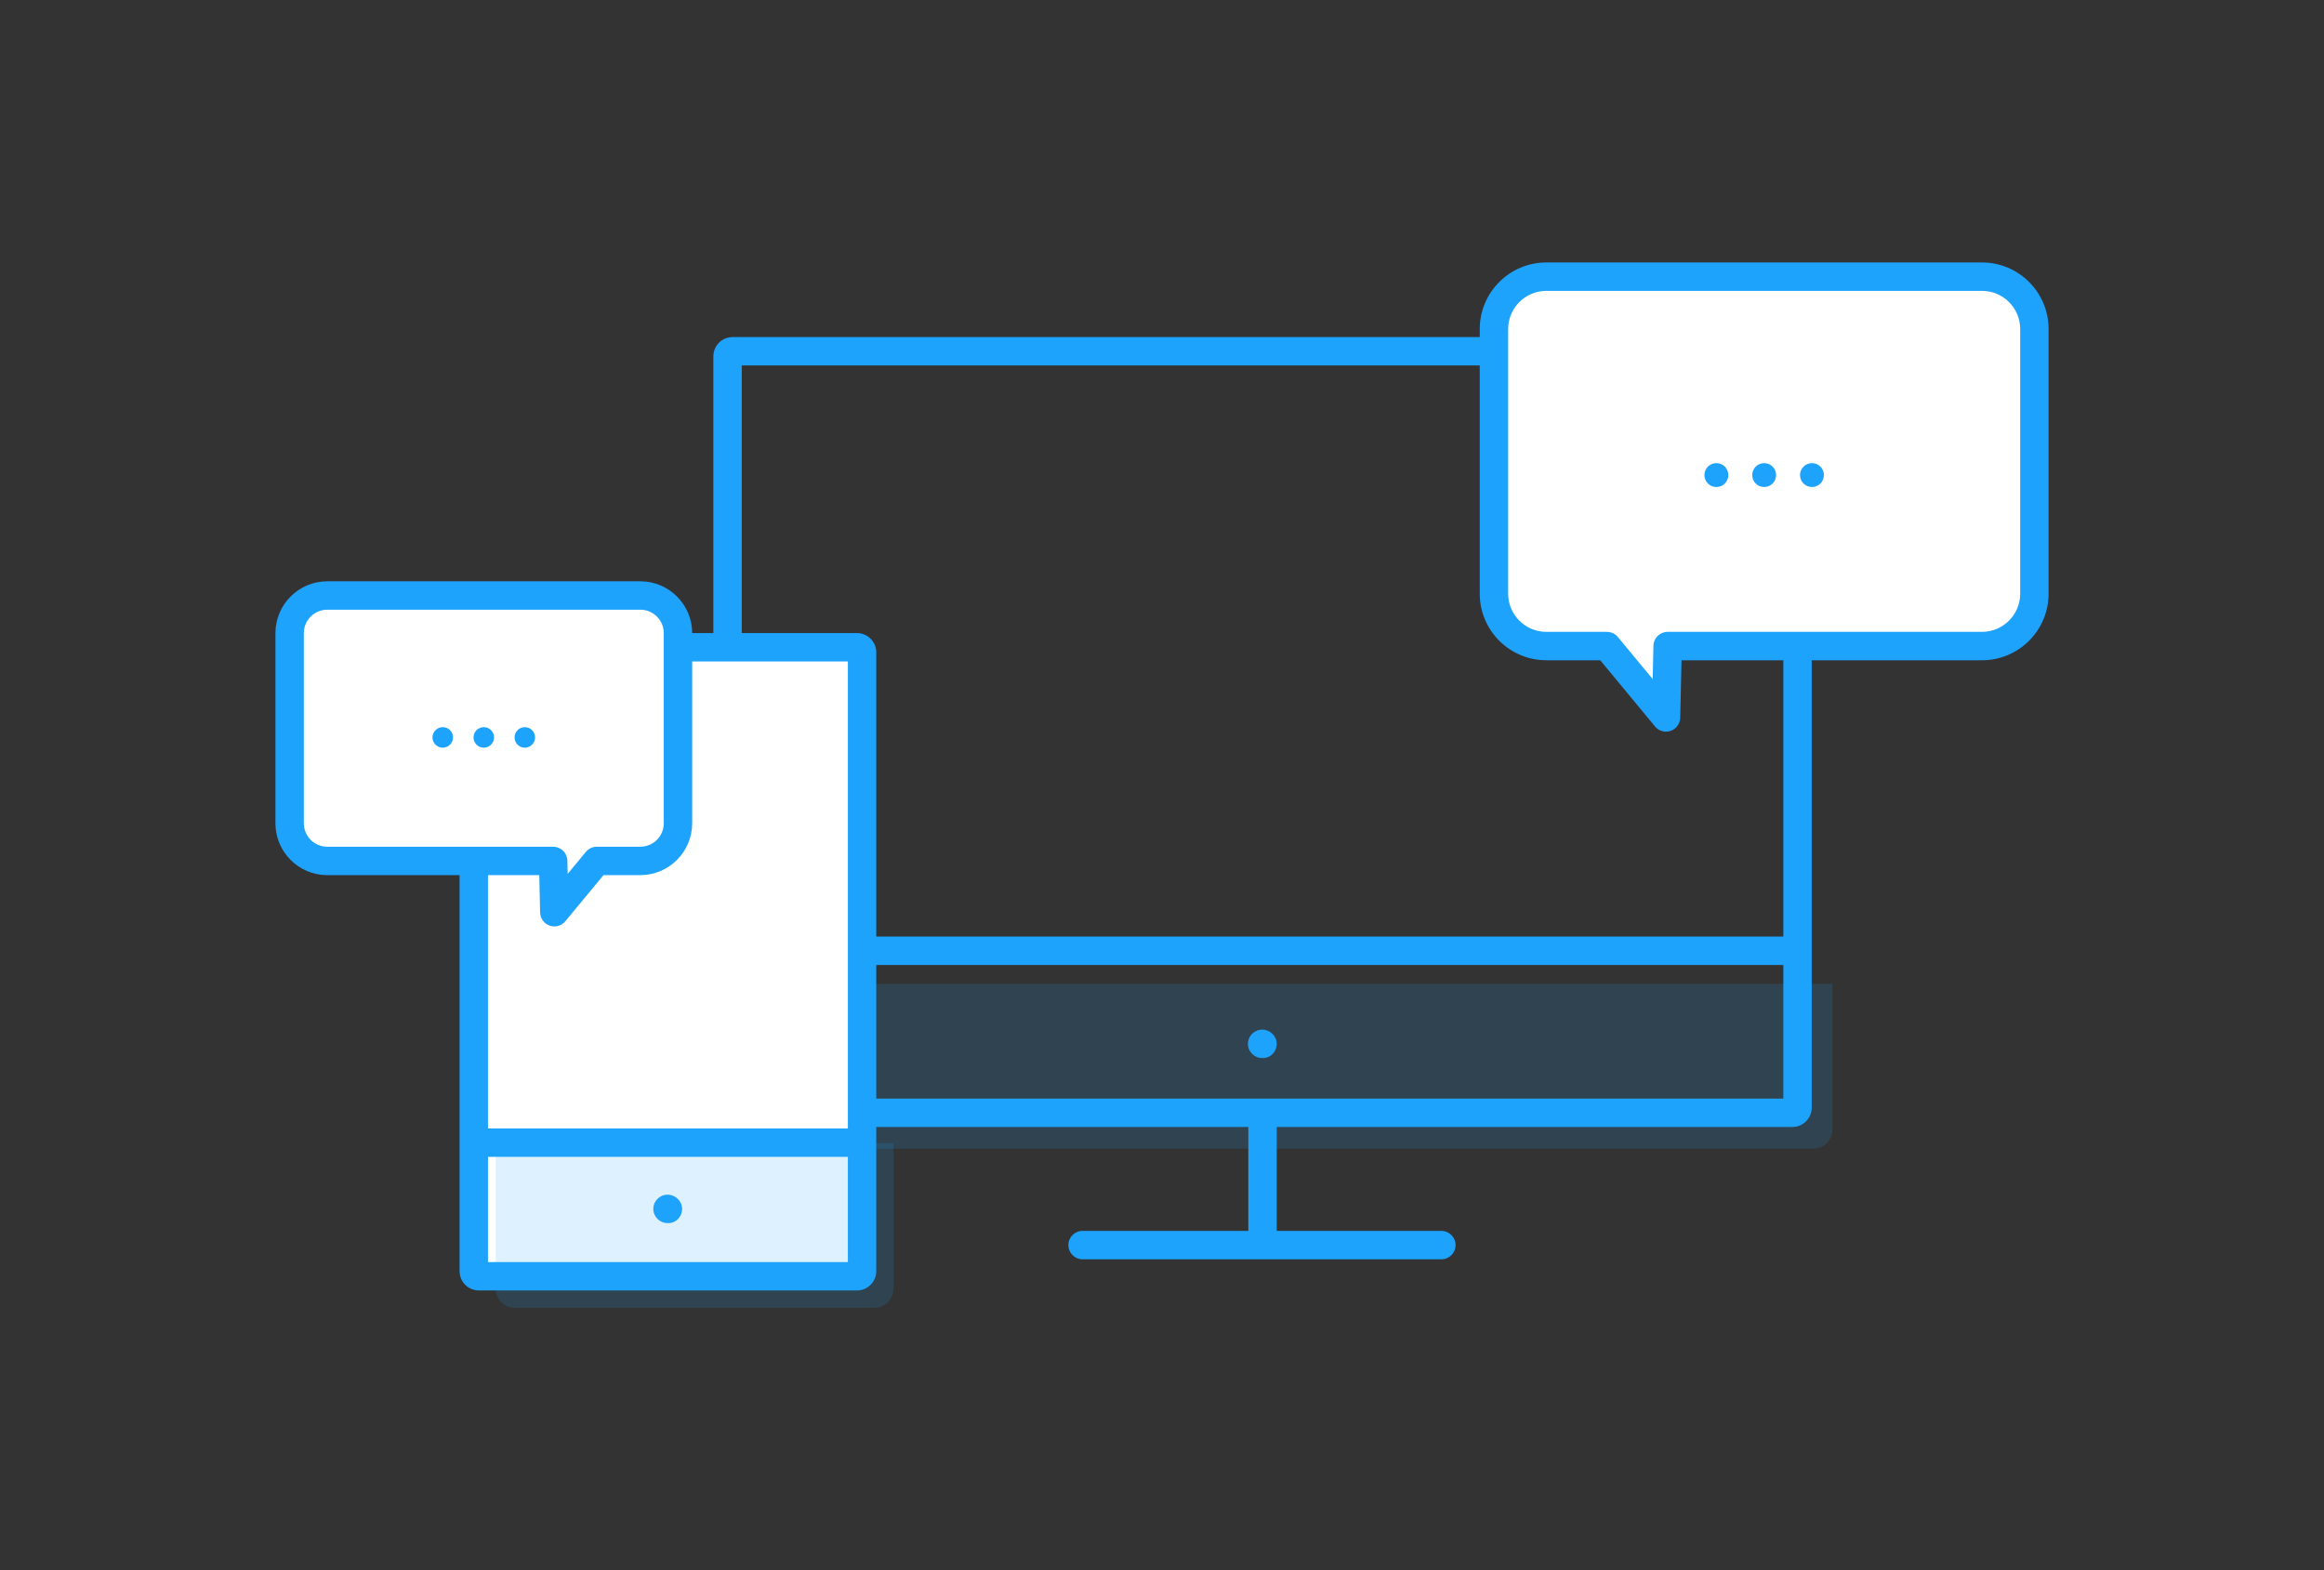
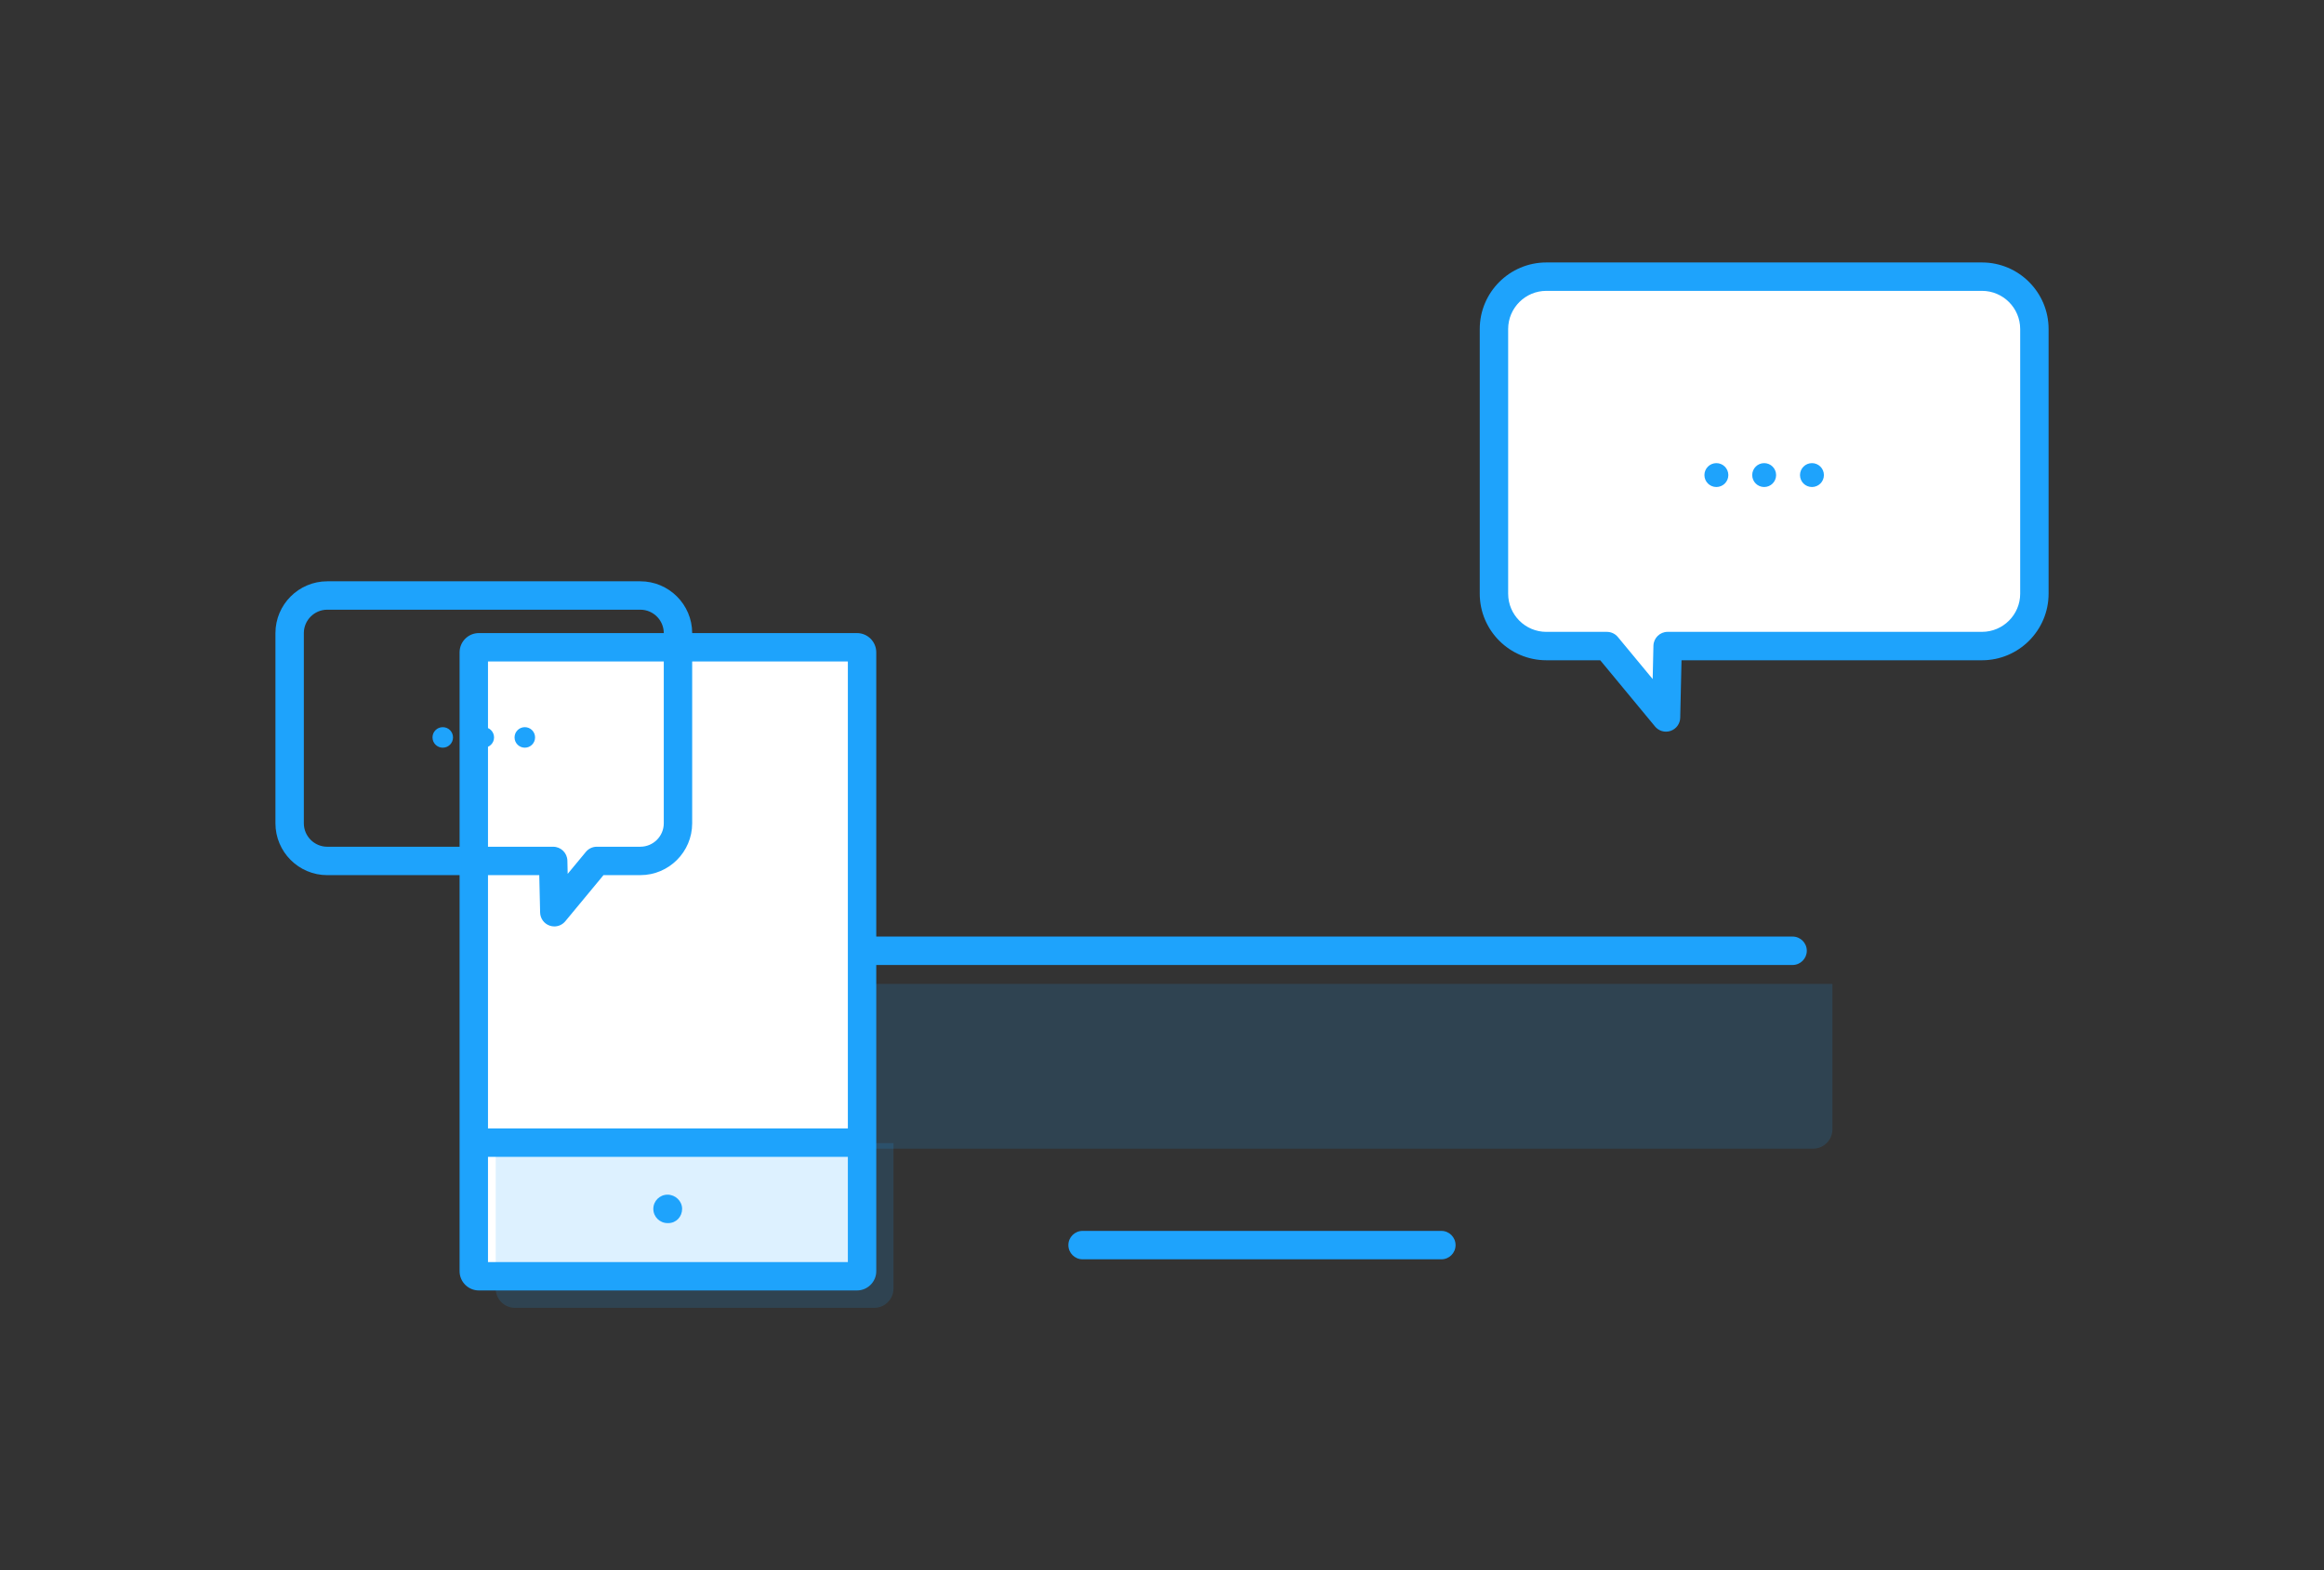
<svg xmlns="http://www.w3.org/2000/svg" version="1.1" id="Layer_1" x="0px" y="0px" width="160.056px" height="108.154px" viewBox="0 0 160.056 108.154" enable-background="new 0 0 160.056 108.154" xml:space="preserve">
  <rect x="0" y="0" width="160.056" height="108.154" fill="#333333" stroke="none" />
  <g>
    <g opacity="0.15">
      <g>
        <path fill="#1EA3FC" d="M50.554,67.767H126.2v10.018c0,0.732-0.595,1.328-1.328,1.328H51.883c-0.732,0-1.329-0.596-1.329-1.328     V67.767z" />
      </g>
    </g>
    <g>
      <path fill="#1EA3FC" d="M99.268,86.735H74.559c-0.54,0-0.979-0.438-0.979-0.978c0-0.541,0.438-0.979,0.979-0.979h24.709    c0.54,0,0.978,0.438,0.978,0.979C100.246,86.298,99.808,86.735,99.268,86.735z" />
    </g>
    <g>
      <g>
-         <path fill="#1EA3FC" d="M122.819,25.171v50.494H51.085V25.171H122.819 M123.446,23.215H50.458c-0.734,0-1.329,0.596-1.329,1.328     v51.749c0,0.734,0.595,1.329,1.329,1.329h72.987c0.733,0,1.329-0.595,1.329-1.329V24.543     C124.775,23.811,124.179,23.215,123.446,23.215L123.446,23.215z" />
-       </g>
+         </g>
    </g>
    <g>
      <path fill="#1EA3FC" d="M123.457,66.463h-73.01c-0.54,0-0.979-0.438-0.979-0.979c0-0.54,0.438-0.978,0.979-0.978h73.01    c0.54,0,0.979,0.438,0.979,0.978C124.435,66.025,123.997,66.463,123.457,66.463z" />
    </g>
    <g>
-       <path fill="#1EA3FC" d="M86.978,72.872h-0.053c-0.54,0-0.979-0.438-0.979-0.978s0.438-0.979,0.979-0.979s1.004,0.438,1.004,0.979    S87.518,72.872,86.978,72.872z" />
-     </g>
+       </g>
    <g>
-       <path fill="#1EA3FC" d="M86.952,86.605c-0.54,0-0.979-0.438-0.979-0.978v-8.007c0-0.54,0.438-0.979,0.979-0.979    s0.978,0.438,0.978,0.979v8.007C87.929,86.168,87.492,86.605,86.952,86.605z" />
-     </g>
+       </g>
    <g>
      <g>
        <g>
          <path fill="#FFFFFF" d="M140.11,40.891c0,1.993-1.614,3.606-3.608,3.606H114.85l-0.11,4.917l-4.07-4.917h-4.172      c-1.993,0-3.608-1.613-3.608-3.606V22.662c0-1.992,1.615-3.606,3.608-3.606h30.004c1.994,0,3.608,1.614,3.608,3.606V40.891z" />
        </g>
        <g>
          <path fill="#1EA3FC" d="M114.74,50.393c-0.286,0-0.564-0.126-0.754-0.354l-3.776-4.563h-3.712c-2.529,0-4.586-2.057-4.586-4.585      V22.662c0-2.528,2.057-4.585,4.586-4.585h30.004c2.529,0,4.586,2.057,4.586,4.585v18.229c0,2.528-2.057,4.585-4.586,4.585      h-20.694l-0.09,3.96c-0.009,0.408-0.271,0.769-0.657,0.902C114.956,50.375,114.847,50.393,114.74,50.393z M106.498,20.033      c-1.45,0-2.63,1.18-2.63,2.629v18.229c0,1.449,1.18,2.629,2.63,2.629h4.172c0.292,0,0.567,0.13,0.753,0.354l2.398,2.896      l0.052-2.295c0.012-0.531,0.446-0.956,0.978-0.956h21.651c1.45,0,2.63-1.18,2.63-2.629V22.662c0-1.449-1.18-2.629-2.63-2.629      H106.498z" />
        </g>
      </g>
      <g>
        <g>
          <path fill="#1EA3FC" d="M118.208,33.543L118.208,33.543c-0.455,0-0.823-0.367-0.823-0.822l0,0c0-0.455,0.368-0.823,0.823-0.823      l0,0c0.455,0,0.824,0.368,0.824,0.823S118.663,33.543,118.208,33.543z M121.5,33.543L121.5,33.543      c-0.456,0-0.823-0.367-0.823-0.822l0,0c0-0.455,0.367-0.823,0.823-0.823l0,0c0.455,0,0.822,0.368,0.822,0.823      S121.955,33.543,121.5,33.543z M124.791,33.543L124.791,33.543c-0.455,0-0.823-0.367-0.823-0.822l0,0      c0-0.455,0.368-0.823,0.823-0.823l0,0c0.455,0,0.823,0.368,0.823,0.823S125.246,33.543,124.791,33.543z" />
        </g>
      </g>
    </g>
    <g>
      <g>
        <path fill="#FFFFFF" d="M32.98,87.902c-0.193,0-0.351-0.157-0.351-0.351v-42.62c0-0.193,0.157-0.351,0.351-0.351h26.04     c0.194,0,0.352,0.157,0.352,0.351v42.62c0,0.193-0.157,0.351-0.352,0.351H32.98z" />
      </g>
      <g>
        <g>
          <path fill="#1EA3FC" d="M58.393,45.559v41.365H33.608V45.559H58.393 M59.02,43.603H32.98c-0.733,0-1.328,0.596-1.328,1.329      v42.62c0,0.733,0.595,1.328,1.328,1.328h26.04c0.733,0,1.329-0.595,1.329-1.328v-42.62      C60.349,44.198,59.753,43.603,59.02,43.603L59.02,43.603z" />
        </g>
      </g>
    </g>
    <g>
      <path fill="#1EA3FC" d="M59.031,79.679H32.968c-0.54,0-0.978-0.438-0.978-0.979s0.438-0.978,0.978-0.978h26.063    c0.54,0,0.979,0.438,0.979,0.978S59.571,79.679,59.031,79.679z" />
    </g>
    <g opacity="0.15">
      <g>
        <path fill="#1EA3FC" d="M34.14,78.731h27.395v10.018c0,0.733-0.595,1.328-1.329,1.328H35.469c-0.732,0-1.329-0.595-1.329-1.328     V78.731z" />
      </g>
    </g>
    <g>
      <g>
        <g>
-           <path fill="#FFFFFF" d="M19.947,56.705c0,1.432,1.161,2.592,2.593,2.592h15.558l0.079,3.532l2.926-3.532h2.996      c1.433,0,2.594-1.16,2.594-2.592V43.606c0-1.432-1.161-2.592-2.594-2.592H22.54c-1.432,0-2.593,1.16-2.593,2.592V56.705z" />
-         </g>
+           </g>
        <g>
          <path fill="#1EA3FC" d="M38.176,63.808c-0.107,0-0.216-0.018-0.32-0.055c-0.387-0.134-0.648-0.493-0.657-0.901l-0.059-2.576      H22.54c-1.969,0-3.57-1.602-3.57-3.57V43.606c0-1.968,1.602-3.569,3.57-3.569h21.559c1.97,0,3.572,1.602,3.572,3.569v13.099      c0,1.969-1.603,3.57-3.572,3.57h-2.536l-2.632,3.178C38.741,63.682,38.462,63.808,38.176,63.808z M22.54,41.993      c-0.89,0-1.614,0.724-1.614,1.613v13.099c0,0.89,0.725,1.614,1.614,1.614h15.558c0.531,0,0.966,0.425,0.978,0.956l0.021,0.912      l1.254-1.515c0.186-0.224,0.462-0.354,0.753-0.354h2.996c0.891,0,1.615-0.725,1.615-1.614V43.606      c0-0.89-0.725-1.613-1.615-1.613H22.54z" />
        </g>
      </g>
      <g>
        <g>
          <path fill="#1EA3FC" d="M30.494,51.497L30.494,51.497c-0.392,0-0.707-0.316-0.707-0.708l0,0c0-0.39,0.315-0.706,0.707-0.706l0,0      c0.391,0,0.706,0.316,0.706,0.706C31.2,51.181,30.884,51.497,30.494,51.497z M33.32,51.497L33.32,51.497      c-0.392,0-0.707-0.316-0.707-0.708l0,0c0-0.39,0.315-0.706,0.707-0.706l0,0c0.391,0,0.706,0.316,0.706,0.706      C34.026,51.181,33.71,51.497,33.32,51.497z M36.145,51.497L36.145,51.497c-0.391,0-0.707-0.316-0.707-0.708l0,0      c0-0.39,0.316-0.706,0.707-0.706l0,0c0.391,0,0.706,0.316,0.706,0.706C36.851,51.181,36.536,51.497,36.145,51.497z" />
        </g>
      </g>
    </g>
    <g>
      <path fill="#1EA3FC" d="M46.027,84.241h-0.053c-0.54,0-0.979-0.438-0.979-0.979s0.438-0.979,0.979-0.979    c0.539,0,1.004,0.438,1.004,0.979S46.567,84.241,46.027,84.241z" />
    </g>
  </g>
</svg>